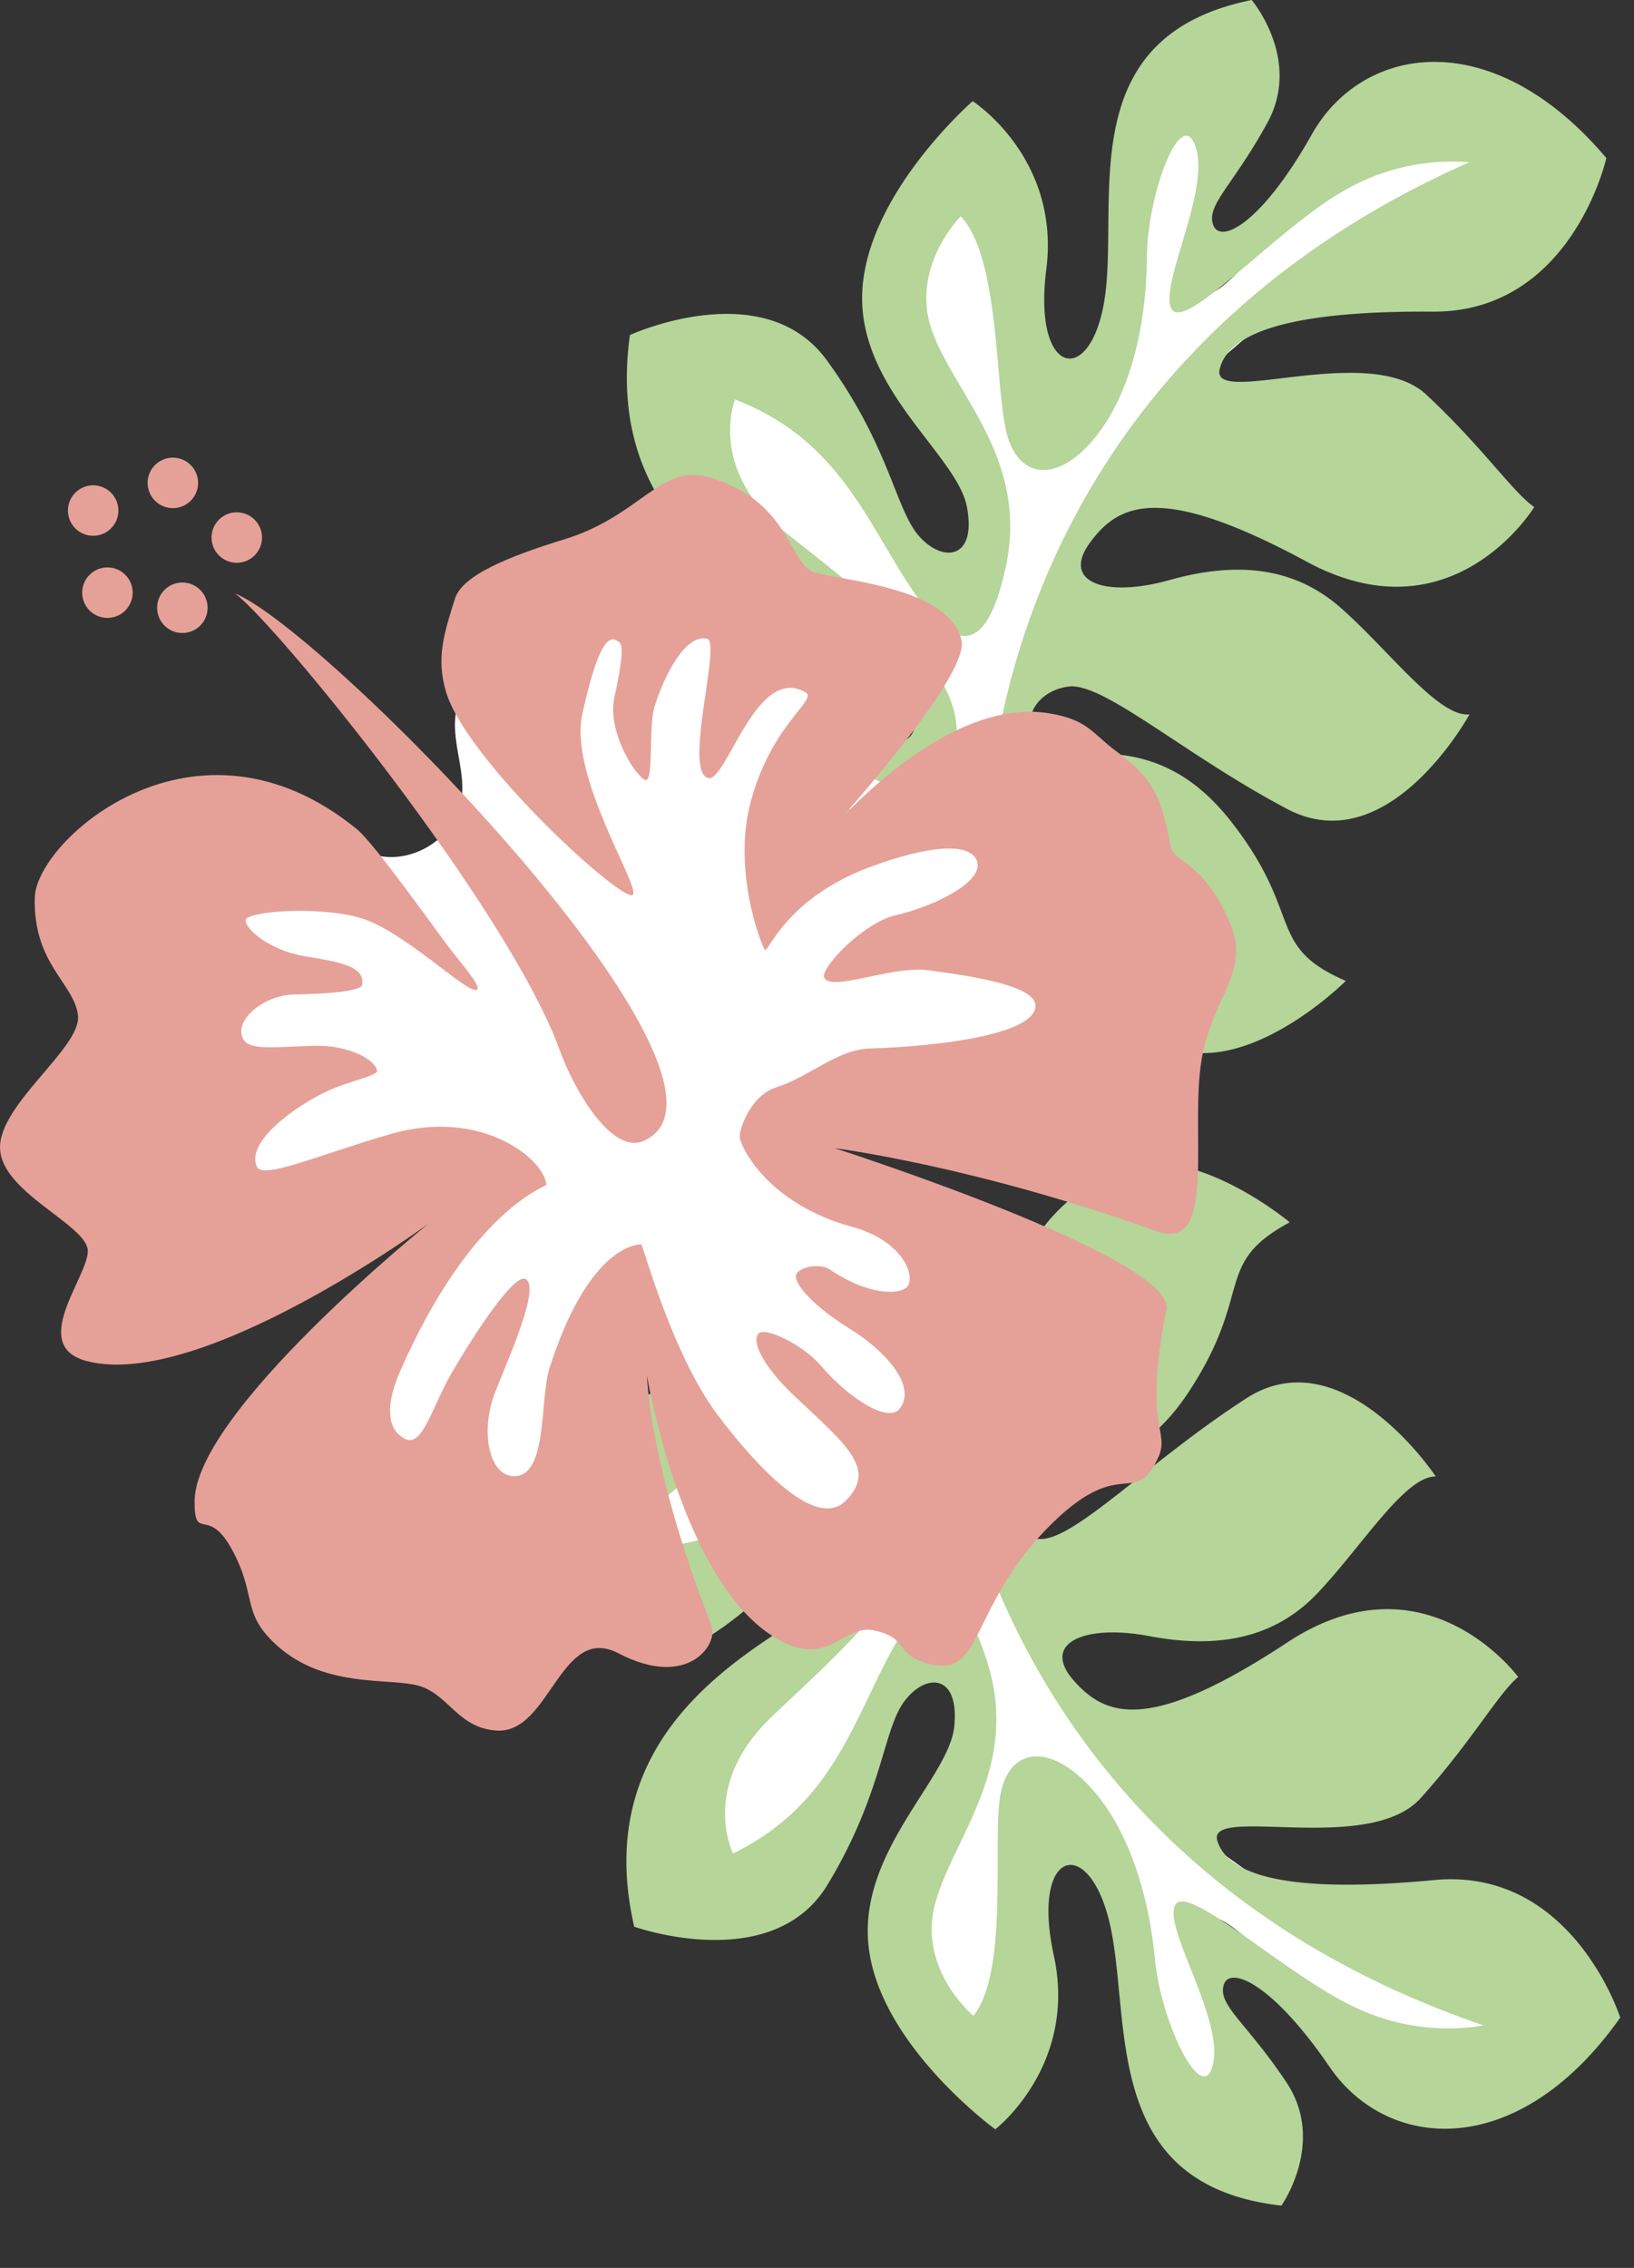
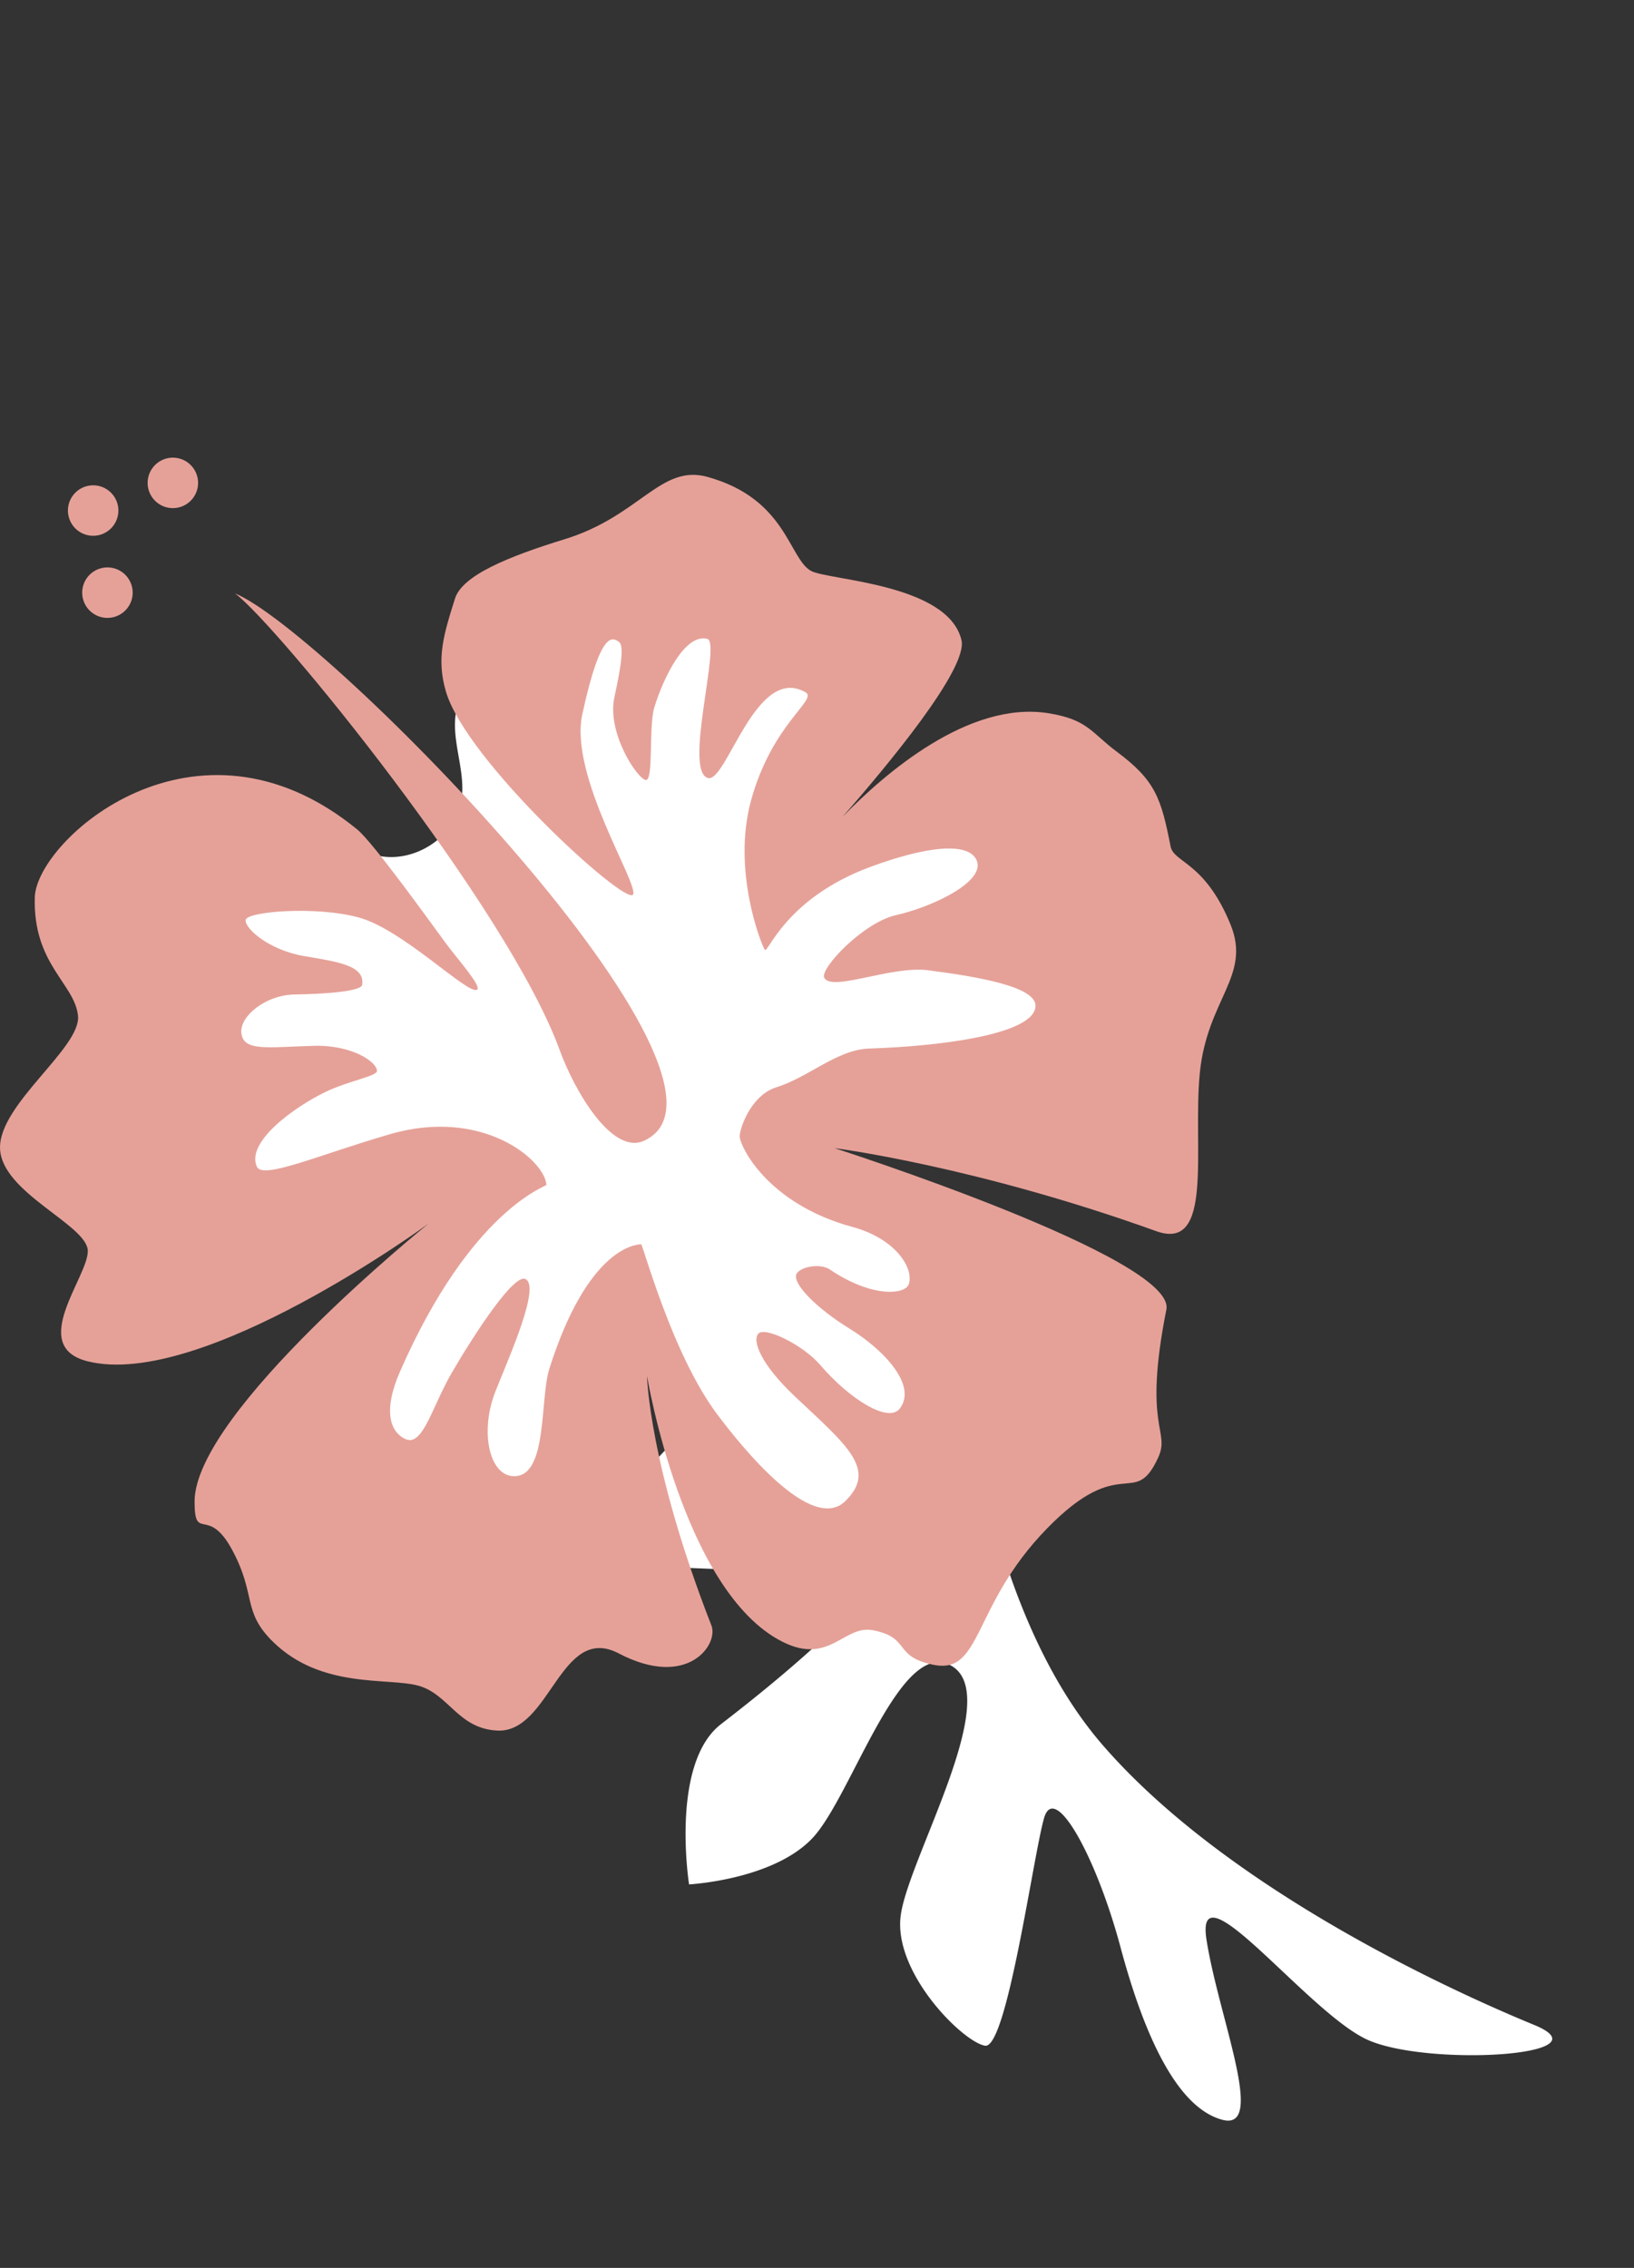
<svg xmlns="http://www.w3.org/2000/svg" width="298.726" height="414.493" viewBox="0 0 298.726 414.493">
  <rect x="0" y="0" width="298.726" height="414.493" fill="#333333" stroke="none" />
  <g id="deco1" transform="translate(-45.721 -58)">
    <g id="グループ_27" data-name="グループ 27">
      <g id="グループ_122" data-name="グループ 122" transform="translate(133.178 281.147) rotate(-5)">
        <path id="パス_146" data-name="パス 146" d="M71.128.659S69.646,48.67,90.391,77.269s60.755,50.9,74.091,57.791-20.3,5.927-30.674,0-28.6-35.045-27.636-20.745,7.928,35.934,0,33.045-12.818-16.226-15.781-33.045S81.056,83.122,78.537,89.568,68.09,131.059,64.163,130.1,48.456,115.278,50.9,104.9,73.054,66.9,64.163,60.45,43.862,82.6,36.008,89.568s-23.191,6.446-23.191,6.446-1.556-22.3,8.372-28.673S72.535,34.222,55.272,25.85,37.045,41.26,31.118,40.223,0,36.222,0,36.222,14.744,10.068,27.117,11.55s21.709,3.482,28.155,0S60.681,2.14,64.163.659A9.743,9.743,0,0,1,71.128.659Z" transform="translate(14.986 28.14)" fill="#fff" />
-         <path id="パス_135" data-name="パス 135" d="M113.675,2.012c14.787-8.167,34.067,11.164,34.067,11.164-14.684,6.328-7.55,12.048-21,29.153S99.427,52.665,93.328,56.01,90.9,66.208,97.29,66.867s21.164-12.533,39.735-22.329S170.3,61.787,170.3,61.787c-5.648-.617-14.693,11.715-23.551,19.48s-19.592,8.264-31.2,5.008-19.784-.448-14.509,6.793S114.008,104,140.654,89.609s41.456,9.985,41.456,9.985c-4,2.8-9.329,10.84-19.7,20.513s-39.222-2.3-37.693,4.578,13.419,10.728,38.829,10.548,31.723,28.014,31.723,28.014c-20.874,24.655-44.531,20.671-53.737,4.311s-16.744-20.111-18-16.471,3.583,7.068,9.905,18.614-2.877,22.375-2.877,22.375c-31.861-6.463-24.678-34.463-26.58-52.621S90.491,122.52,93.1,142.933s-13.428,30.691-13.428,30.691-19.153-16.649-20.132-34.535S76.8,109.17,78.613,99.638s-4.288-10.267-8.663-5.419-5.422,16.468-16.933,32.2-35.88,4.558-35.88,4.558C11.752,92.24,46.7,81.488,57.85,74.26S72.133,57.74,66,56.615s-12.96,13.66-30.814,22.837S0,67.151,0,67.151c5.625-3.5,10.835-21.09,25.065-30.857s23.482-2.986,33.086,2.433,14.592-1.44,14.592-1.44c-.485,1.687-1.388,3.961-5.364,5.674s-11.491.511-25.556,4.418-18.3,13.135-18.3,13.135c5.238,4.34,23.359-.775,33.717-7.662s17.317-9.483,19.351,3.775S60.042,83.41,45.6,94.884s-9.3,24.334-9.3,24.334C53.625,112.561,59.3,99.483,66.674,87.552s14.687-18.712,19,.97S76.576,119.9,72.313,131.565s5.172,21.058,5.172,21.058c7.126-7.513,6.236-30.82,8.336-39.382s9.277-9.4,16.11-1.036,9.426,21.245,9.529,33.046,6.434,28.055,8.95,19.836-7.062-25.765-4.36-29.486,19.1,14.653,31.1,21.554a39.492,39.492,0,0,0,23.118,5.336C79.556,122.339,80.609,36.9,82.68,27.755s6.19-4.375,7.338-.74,6.721,2.757,7.361-3.262,1.509-13.574,16.3-21.741" transform="translate(0)" fill="#b5d599" />
      </g>
      <g id="グループ_33" data-name="グループ 33" transform="translate(-19.441 58)">
-         <path id="パス_146-2" data-name="パス 146" d="M249.446,163.619s-1.485-48.111,19.3-76.77S329.631,35.842,343,28.937s-20.343-5.94-30.738,0S283.6,64.056,284.564,49.726s7.944-36.009,0-33.114-12.844,16.26-15.814,33.114-9.355,31.257-11.879,24.8-10.468-41.578-14.4-40.612-15.74,14.849-13.29,25.244,22.2,38.088,13.29,44.547-20.343-22.2-28.213-29.179-23.239-6.459-23.239-6.459S189.455,90.413,199.4,96.8s51.452,33.188,34.153,41.578-18.265-15.443-24.2-14.4-31.183,4.009-31.183,4.009,14.775,26.209,27.174,24.724,21.754-3.49,28.213,0,5.42,9.429,8.91,10.914A9.763,9.763,0,0,0,249.446,163.619Z" fill="#fff" />
-         <path id="パス_135-2" data-name="パス 135" d="M170.67,190.461c14.818,8.184,34.138-11.188,34.138-11.188-14.715-6.341-7.566-12.073-21.044-29.214s-27.371-10.357-33.483-13.709-2.429-10.219,3.97-10.88,21.208,12.559,39.818,22.375,33.347-17.285,33.347-17.285c-5.66.618-14.723-11.74-23.6-19.521s-19.633-8.282-31.263-5.019-19.826.448-14.539-6.807,12.99-10.949,39.692,3.467,41.543-10.006,41.543-10.006c-4.007-2.806-9.348-10.863-19.739-20.556s-39.3,2.305-37.771-4.588,13.447-10.751,38.91-10.57,31.789-28.073,31.789-28.073c-20.918-24.707-44.624-20.714-53.849-4.32S181.809,44.722,180.55,41.074s3.59-7.083,9.926-18.653S187.592,0,187.592,0c-31.927,6.476-24.73,34.535-26.635,52.73S147.438,69.7,150.048,49.247s-13.456-30.755-13.456-30.755S117.4,35.176,116.419,53.1s17.3,29.981,19.116,39.533-4.3,10.288-8.681,5.43-5.433-16.5-16.968-32.267S73.93,61.228,73.93,61.228c-5.4,38.818,29.622,49.591,40.8,56.835s14.312,16.554,8.164,17.681-12.987-13.689-30.878-22.884-35.256,12.326-35.256,12.326c5.637,3.507,10.857,21.134,25.118,30.921s23.531,2.992,33.155-2.438,14.623,1.443,14.623,1.443c-.486-1.69-1.391-3.97-5.375-5.686s-11.515-.512-25.609-4.427-18.34-13.162-18.34-13.162c5.249-4.349,23.407.776,33.787,7.678s17.354,9.5,19.392-3.783-16.583-26.84-31.051-38.338S93.135,73.01,93.135,73.01c17.359,6.672,23.042,19.777,30.436,31.732s14.718,18.751,19.035-.972-9.112-31.445-13.384-43.132,5.183-21.1,5.183-21.1c7.14,7.528,6.249,30.884,8.353,39.464s9.3,9.417,16.143,1.038,9.446-21.289,9.549-33.115,6.448-28.113,8.969-19.877-7.077,25.819-4.369,29.547,19.144-14.683,31.163-21.6a39.574,39.574,0,0,1,23.166-5.347c-90.9,40.235-89.844,125.85-87.768,135.017s6.2,4.384,7.353.742,6.735-2.762,7.376,3.268,1.512,13.6,16.33,21.786" transform="translate(106.395)" fill="#b5d599" />
-       </g>
+         </g>
      <g id="グループ_37" data-name="グループ 37" transform="translate(11.751 20.958)">
        <path id="パス_138" data-name="パス 138" d="M193.673,123.882c3.457,5.081,6.9,12.063,3.066,16.868-1.627,2.04-4.206,3.047-6.7,3.81-12.73,3.893-26.478,3.8-39.023,8.256-2.428.861-5.047,2.146-5.891,4.58-1.009,2.913,1.117,6.093,3.79,7.623s5.822,1.946,8.741,2.935c10.926,3.7,17.723,15.7,17.381,27.228s-6.8,22.249-15.429,29.9a17.335,17.335,0,0,1-6.845,4.164c-4.258,1.117-8.738-.633-12.545-2.838a47.577,47.577,0,0,1-21.682-26.786c-1.248-4.1-1.978-8.567-4.736-11.855s-8.558-4.509-11.137-1.08c-2.186,2.9-.809,6.985.217,10.47,2.947,10,1.864,21.69-4.973,29.562s-20.043,10.237-27.966,3.46c-3.554-3.035-5.7-7.4-7.259-11.8-1.941-5.477-3.141-11.34-2.405-17.1,1.516-11.918,10.784-21.24,15.406-32.329.852-2.038,1.5-4.54.194-6.324a97.045,97.045,0,0,0-20.918,8.706c-5.557,3.123-12.291,6.871-17.837,3.722a13.113,13.113,0,0,1-5.061-6.193c-4.685-10.277-2.727-22.372-5.805-33.238-1.2-4.255-3.172-8.279-4.172-12.588s-.895-9.179,1.736-12.736c3.038-4.107,8.6-5.42,13.705-5.6a47.24,47.24,0,0,1,32.679,11.8c-.693-2.933-3.326-4.91-5.523-6.971s-4.229-5.047-3.237-7.894c6.976,2.727,15.834-2.462,16.866-9.883.741-5.338-2-10.758-.992-16.05.812-4.249,3.89-7.655,6.843-10.818a69.224,69.224,0,0,1,8.621-8.236c12.645-9.567,30.374-9.348,45.572-4.822,4.295,1.277,8.723,3.015,11.5,6.532,3.827,4.833,3.542,11.784,1.79,17.7s-4.759,11.451-5.876,17.515c-.37,2-.088,4.711,1.9,5.178a4.088,4.088,0,0,0,2.286-.328,33.43,33.43,0,0,0,9.174-5.07c2.209-1.724,4.263-3.762,6.882-4.762,6.72-2.565,13.959,2.724,17.934,8.721s6.509,13.186,12.083,17.729" transform="translate(40.054 91.313)" fill="#fff" />
        <path id="パス_139" data-name="パス 139" d="M101.678,150.729c-5.856,2.667-12.722-9.142-15.424-16.578-9.459-26.008-52-78.132-59.366-83.461,16.732,6.788,97.89,89.512,74.789,100.039" transform="translate(50.033 94.805)" fill="#e5a198" />
        <path id="パス_140" data-name="パス 140" d="M160.111,60.655c-4.1-2.237-4.471-13.189-18.954-17.193-8.584-2.374-12.311,7.147-26.116,11.388C104.471,58.1,96.323,61.513,95,65.691c-2.083,6.6-3.437,10.949-1.659,17.008,3.722,12.673,32.748,39.077,34.19,37.111,1.245-1.7-11.719-21.648-9.259-32.962,3.463-15.936,5.648-13.887,6.677-13.249.955.59.527,4.035-.807,10.117-1.408,6.415,4.067,14.779,5.7,15.138,1.522.333.521-9.758,1.6-13.272,1.679-5.472,5.614-13.568,9.687-12.517,2.565.664-4.426,24.2.125,25.432,3.391.918,8.769-20.929,17.843-15.657,2.283,1.328-6.127,5.7-9.98,19.772-3.477,12.708,1.79,26.1,2.5,27.259.57.932,3.608-9.3,19.285-15.119,10.1-3.745,18.025-4.705,19.479-1.177,1.6,3.89-8.111,8.484-14.782,9.986-5.956,1.339-13.953,9.784-13.092,11.439,1.371,2.628,12.237-2.24,18.963-1.371,9.12,1.18,19.735,2.978,19.656,6.526-.125,5.361-18.493,7.418-30.328,7.777-5.976.18-11.012,5.2-17.068,7.093-4.394,1.374-6.532,6.951-6.683,8.86-.128,1.6,4.848,12.391,20.642,16.666,7.8,2.112,11.223,7.487,10.282,10.425-.63,1.969-6.731,2.556-14.44-2.656-1.815-1.228-5.626-.465-6.141.915-.616,1.65,3.394,5.985,9.8,9.932,6.3,3.887,12.34,10.374,9.122,14.577-2.075,2.71-9.185-1.73-14.532-7.963-3.209-3.733-10.094-7.039-11.305-5.754-1.194,1.265.385,5.583,6.711,11.539,9.387,8.837,15.11,13.3,9.159,19.094-6.161,6-18.989-9.972-23.434-15.905-8.307-11.1-13.557-31.064-13.89-31.049-1.243.046-9.846.969-16.763,22.719-1.781,5.6-.268,19.684-6.438,19.673-4.608-.009-6.315-8.239-3.417-15.523,2.6-6.546,8.262-19.16,5.477-20.513-2.072-1.009-9.08,9.61-13.434,17.071-3.636,6.227-5.321,13.6-8.476,12.186-2.81-1.26-4.2-5.1-1.015-12.368,12.981-29.6,26.769-33.805,26.752-34.09-.245-4.474-11.582-14.2-28.556-9.282-13.064,3.788-23.278,8.353-24.372,5.953C56.721,165,65.724,158.54,71.438,155.815c4.147-1.975,9.33-2.838,9.3-3.79-.043-1.664-4.571-4.782-11.579-4.583-8.538.245-12.856,1.072-13.221-2.357-.319-3,4.36-6.948,9.8-7.031,6.25-.094,12.109-.644,12.289-1.75.576-3.56-4.565-4.241-10.607-5.261-6.3-1.063-10.821-4.97-10.7-6.586.117-1.559,12.819-2.628,20.713-.465,8.079,2.212,19.923,14.187,21.588,13.192.946-.564-3.448-5.455-5.606-8.364-2.6-3.514-13.283-18.461-16.3-20.932-29.55-24.138-58.645,1.989-58.938,12.417-.342,12.232,7.276,15.746,7.9,21.619s-14.517,16.2-14.252,24.287,15.939,13.95,16.045,18.689-11.015,17.458-.031,20.2c20.85,5.21,62.281-25.133,62.281-25.133S47.376,214.4,47.39,230.747c.009,7.524,2.44.6,6.88,8.84s1.781,11.166,7.387,16.709c8.909,8.809,21.22,6.523,26.735,8.116s7.176,7.817,14.335,8.179c9.69.49,11.542-19.684,22.2-14.107,12.582,6.583,18.31-1.616,16.951-5.1C130.444,224.1,130.1,207.771,130.1,207.771s6.566,39.434,24.768,48.587c8.652,4.355,11.211-3.172,16.609-2.095,6.914,1.382,3.542,4.774,10.963,6.3,8.977,1.838,6.982-10.71,20.727-24.842s16.011-3.434,20.4-13.058c2.26-4.962-2.85-5.238,1.485-27.022,1.872-9.407-60.66-29.5-60.66-29.5s25.66,3.249,58.807,15.173c10.613,3.816,6.635-15.227,7.96-28.832s9.464-17.772,5.626-27.2C232.1,113.8,226.411,114,225.824,111c-1.727-8.795-2.762-12.049-9.826-17.307-4.66-3.465-5.286-5.9-12.565-7.048-14.514-2.286-29.85,10.978-37.618,18.983,8.168-9.311,23.027-27.148,21.776-32.349-2.482-10.331-24.364-10.924-27.479-12.625" transform="translate(22.153 80.742)" fill="#e5a198" />
-         <path id="パス_141" data-name="パス 141" d="M28.124,50.284a4.612,4.612,0,1,1-5.933,2.707,4.612,4.612,0,0,1,5.933-2.707" transform="translate(40.798 93.515)" fill="#e5a198" />
        <path id="パス_142" data-name="パス 142" d="M25.457,50.955a4.612,4.612,0,1,1-6.429-1.074,4.612,4.612,0,0,1,6.429,1.074" transform="translate(31.906 91.722)" fill="#e5a198" />
        <path id="パス_143" data-name="パス 143" d="M23.424,44.587a4.611,4.611,0,1,1-6.418,1.146,4.61,4.61,0,0,1,6.418-1.146" transform="translate(30.214 81.983)" fill="#e5a198" />
-         <path id="パス_144" data-name="パス 144" d="M32.636,46.319a4.611,4.611,0,1,1-6.418,1.146,4.61,4.61,0,0,1,6.418-1.146" transform="translate(47.255 85.186)" fill="#e5a198" />
        <path id="パス_145" data-name="パス 145" d="M30.507,46.8a4.611,4.611,0,1,1-4.4-4.811,4.611,4.611,0,0,1,4.4,4.811" transform="translate(39.672 78.703)" fill="#e5a198" />
      </g>
    </g>
  </g>
</svg>